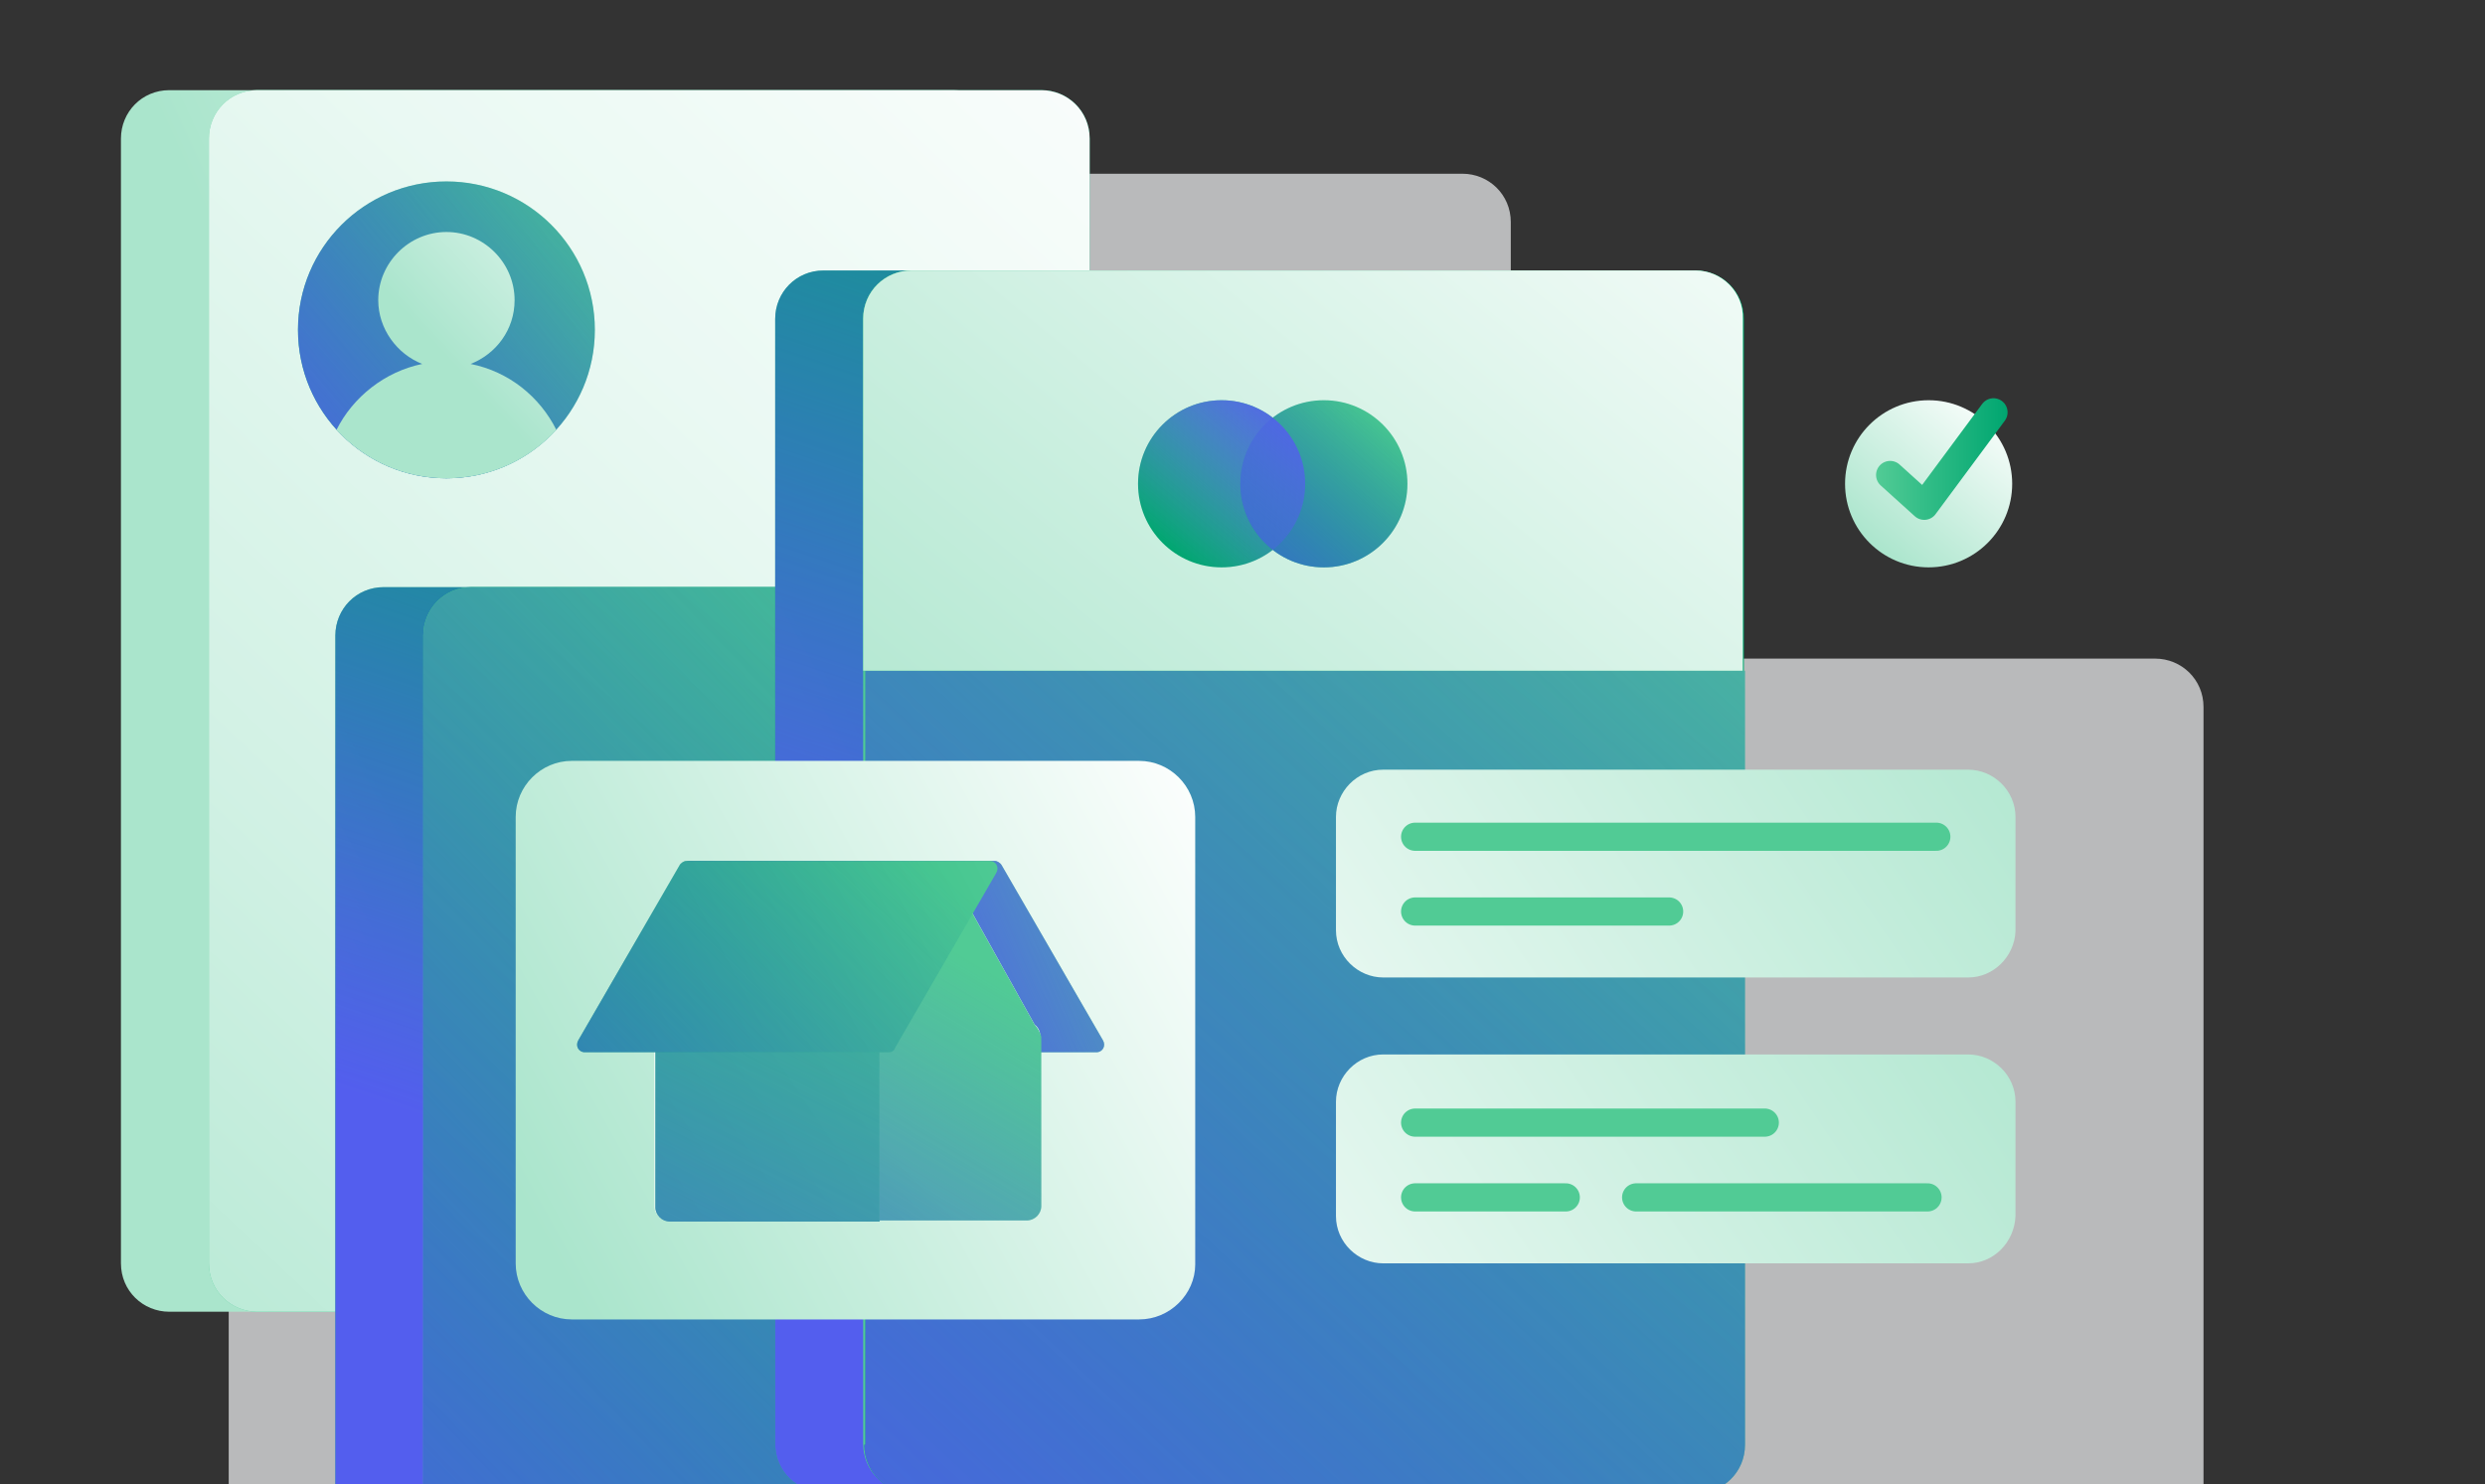
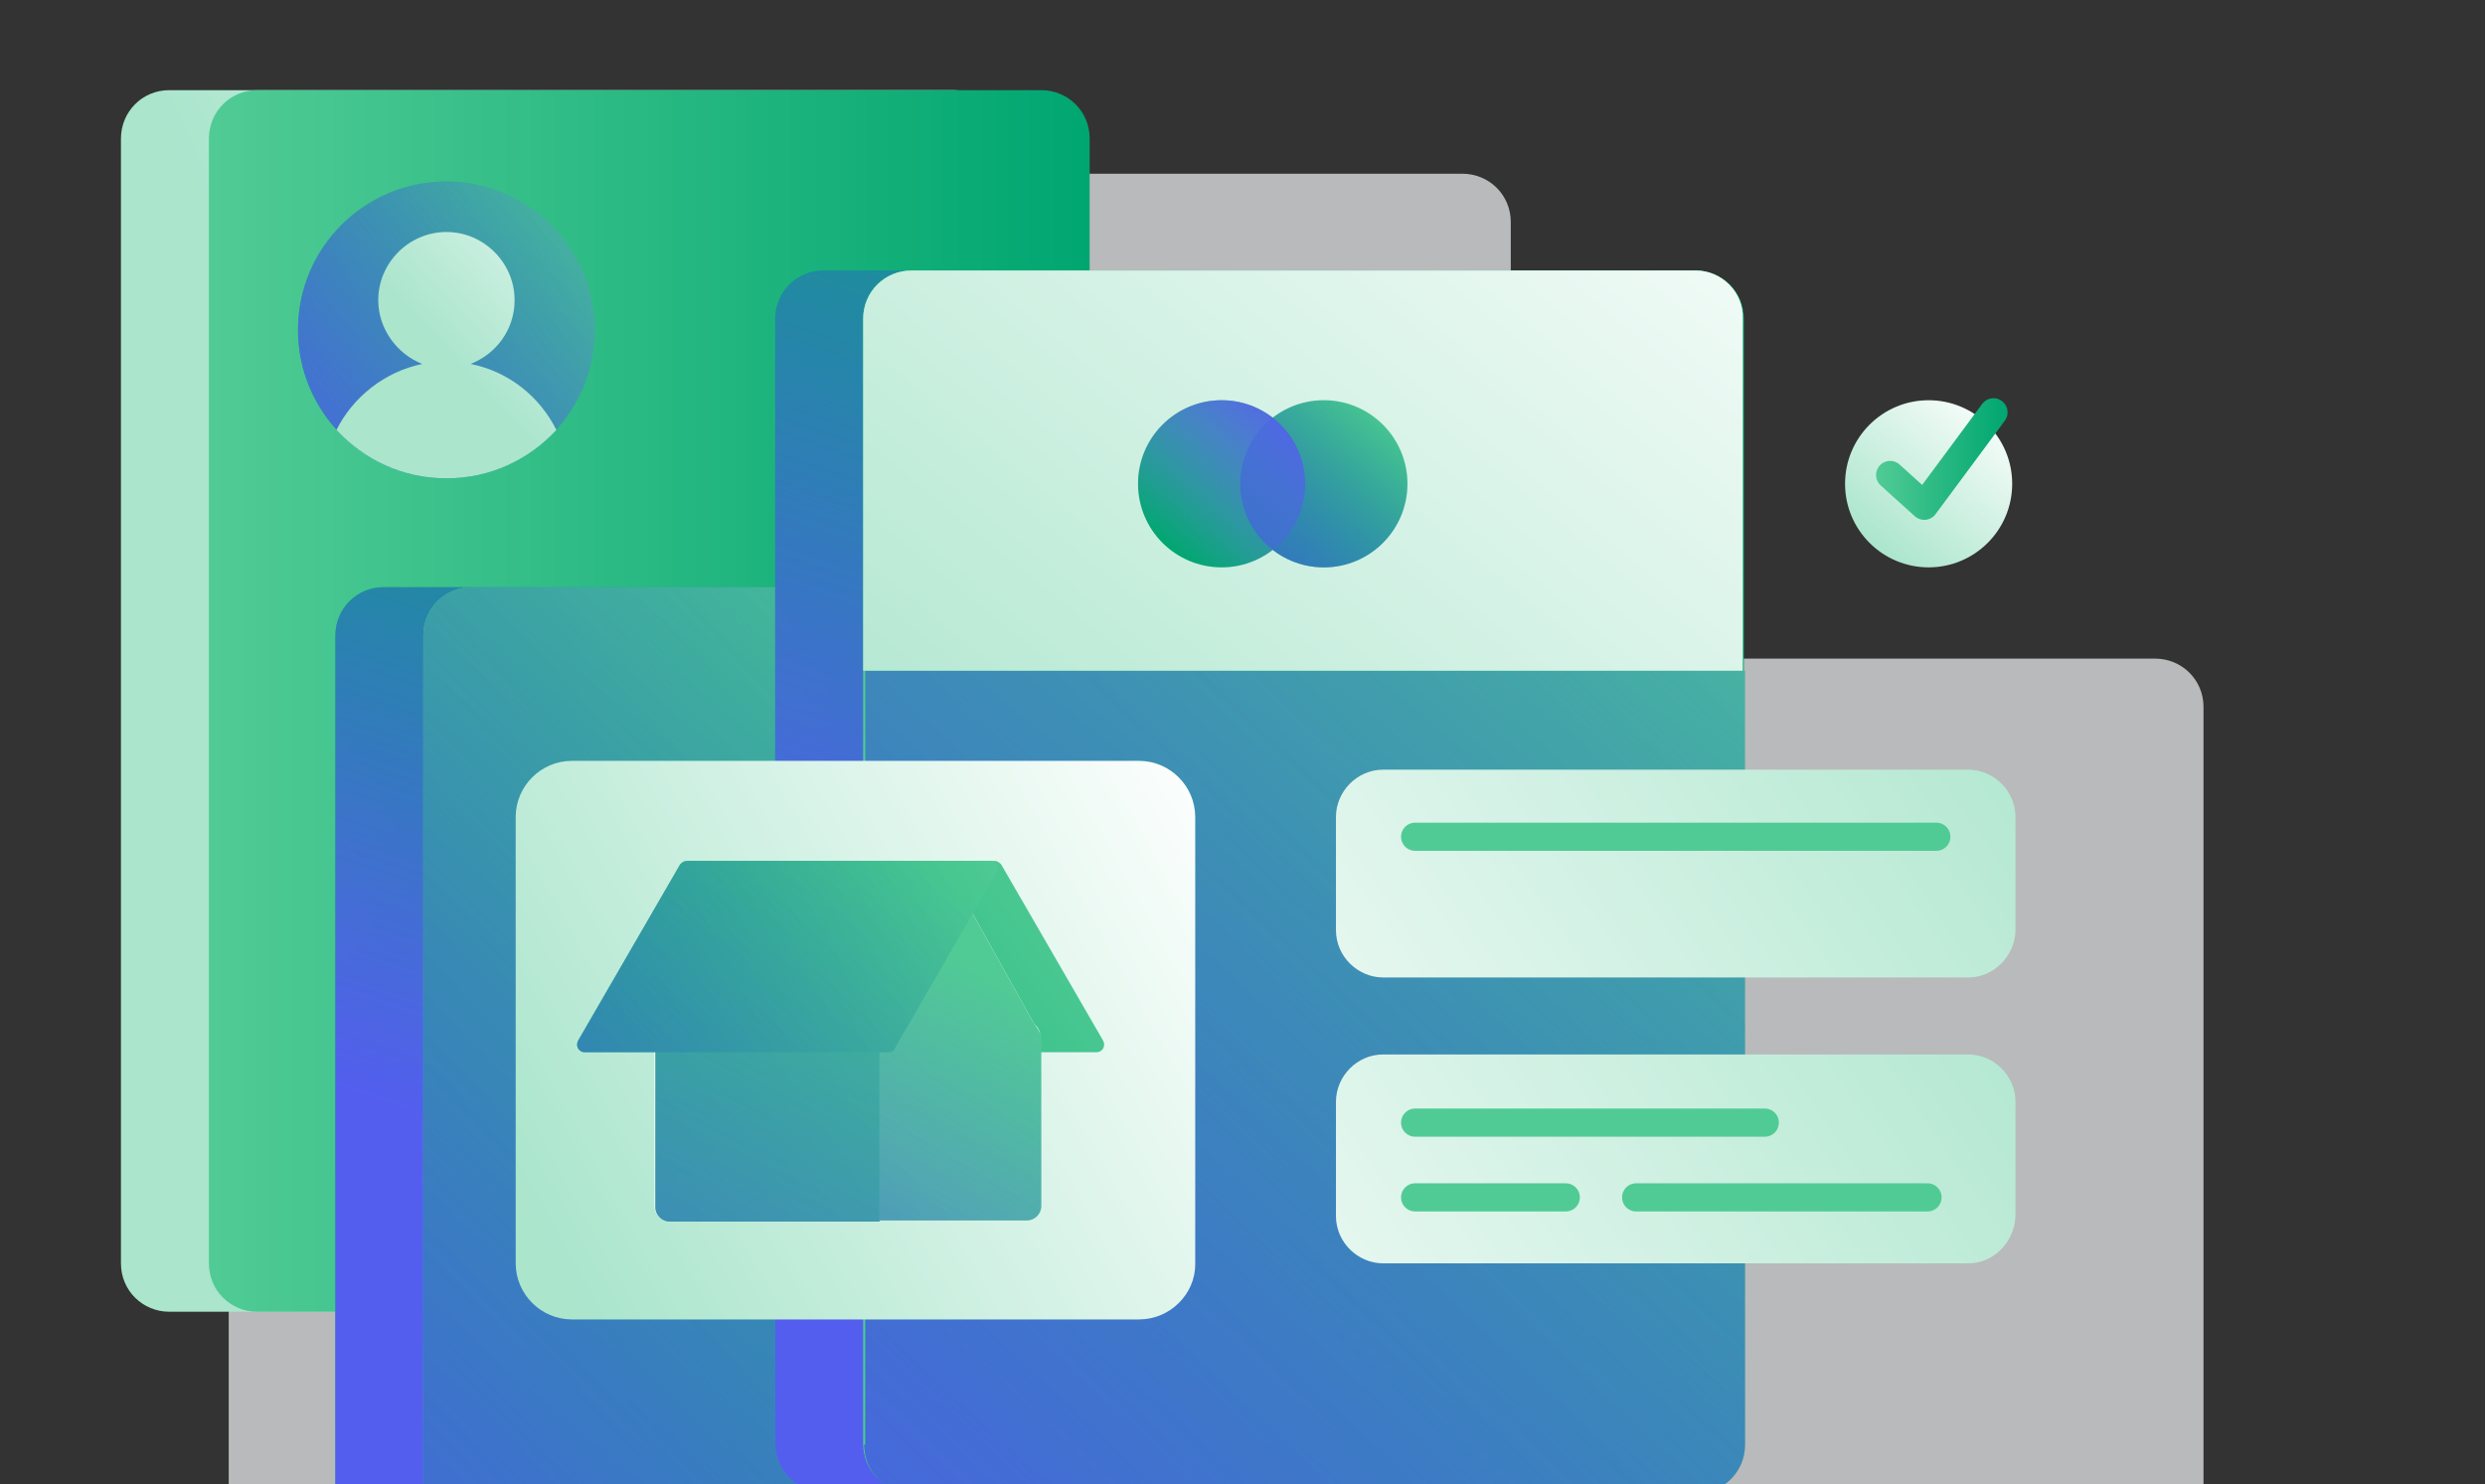
<svg xmlns="http://www.w3.org/2000/svg" width="226" height="135" viewBox="0 0 226 135" fill="none">
  <rect x="0" y="0" width="226" height="135" fill="#333333" stroke="none" />
  <path opacity="0.7" d="M133 126.9H61.7C59.3 126.9 57.3 125 57.3 122.5V20.2C57.3 17.8 59.2 15.8 61.7 15.8H133C135.4 15.8 137.4 17.7 137.4 20.2V122.6C137.4 125 135.4 126.9 133 126.9Z" fill="#F2F4F5" />
  <path opacity="0.7" d="M100.8 135.7H20.8V80.2C20.8 77.8 22.7 75.8 25.2 75.8H96.5C98.9 75.8 100.9 77.7 100.9 80.2V135.7H100.8Z" fill="#F2F4F5" />
  <path d="M86.7 119.3H15.4C13 119.3 11 117.4 11 114.9V12.6C11 10.2 12.9 8.2 15.4 8.2H86.7C89.1 8.2 91.1 10.1 91.1 12.6V115C91 117.4 89.1 119.3 86.7 119.3Z" fill="url(#paint0_linear_1195_14541)" />
  <path d="M94.7 119.3H23.4C21 119.3 19 117.4 19 114.9V12.6C19 10.2 20.9 8.2 23.4 8.2H94.7C97.1 8.2 99.1 10.1 99.1 12.6V115C99 117.4 97.1 119.3 94.7 119.3Z" fill="url(#paint1_linear_1195_14541)" />
-   <path d="M94.7 119.3H23.4C21 119.3 19 117.4 19 114.9V12.6C19 10.2 20.9 8.2 23.4 8.2H94.7C97.1 8.2 99.1 10.1 99.1 12.6V115C99 117.4 97.1 119.3 94.7 119.3Z" fill="url(#paint2_linear_1195_14541)" />
  <path opacity="0.7" d="M200.4 135.7H120.4V64.3C120.4 61.9 122.3 59.9 124.8 59.9H196C198.4 59.9 200.4 61.8 200.4 64.3V135.7Z" fill="#F2F4F5" />
  <path d="M110.5 135.7H30.5V57.8C30.5 55.4 32.4 53.4 34.9 53.4H106.2C108.6 53.4 110.6 55.3 110.6 57.8V135.7H110.5Z" fill="url(#paint3_linear_1195_14541)" />
  <path d="M110.5 135.7H30.5V57.8C30.5 55.4 32.4 53.4 34.9 53.4H106.2C108.6 53.4 110.6 55.3 110.6 57.8V135.7H110.5Z" fill="url(#paint4_linear_1195_14541)" />
  <path d="M118.5 135.7H38.5V57.8C38.5 55.4 40.4 53.4 42.9 53.4H114.2C116.6 53.4 118.6 55.3 118.6 57.8V135.7H118.5Z" fill="url(#paint5_linear_1195_14541)" />
  <path d="M118.5 135.7H38.5V57.8C38.5 55.4 40.4 53.4 42.9 53.4H114.2C116.6 53.4 118.6 55.3 118.6 57.8V135.7H118.5Z" fill="url(#paint6_linear_1195_14541)" />
  <path d="M118.5 135.7H38.5V57.8C38.5 55.4 40.4 53.4 42.9 53.4H114.2C116.6 53.4 118.6 55.3 118.6 57.8V135.7H118.5Z" fill="url(#paint7_linear_1195_14541)" />
  <path d="M146.3 135.7H74.9C72.5 135.7 70.5 133.8 70.5 131.3V29C70.5 26.6 72.4 24.6 74.9 24.6H146.2C148.6 24.6 150.6 26.5 150.6 29V131.4C150.6 133.8 148.7 135.7 146.3 135.7Z" fill="url(#paint8_linear_1195_14541)" />
  <path d="M146.3 135.7H74.9C72.5 135.7 70.5 133.8 70.5 131.3V29C70.5 26.6 72.4 24.6 74.9 24.6H146.2C148.6 24.6 150.6 26.5 150.6 29V131.4C150.6 133.8 148.7 135.7 146.3 135.7Z" fill="url(#paint9_linear_1195_14541)" />
  <path d="M154.2 135.7H82.9C80.5 135.7 78.5 133.8 78.5 131.3V29C78.5 26.6 80.4 24.6 82.9 24.6H154.2C156.6 24.6 158.6 26.5 158.6 29V131.4C158.6 133.8 156.6 135.7 154.2 135.7Z" fill="url(#paint10_linear_1195_14541)" />
  <path d="M78.6 131.4C78.6 133.8 80.5 135.8 83 135.8H154.3C156.7 135.8 158.7 133.9 158.7 131.4V61H78.7V131.4H78.6Z" fill="url(#paint11_linear_1195_14541)" />
  <path d="M78.6 131.4C78.6 133.8 80.5 135.8 83 135.8H154.3C156.7 135.8 158.7 133.9 158.7 131.4V61H78.7V131.4H78.6Z" fill="url(#paint12_linear_1195_14541)" />
  <path d="M154.2 24.6H82.9C80.5 24.6 78.5 26.5 78.5 29V61H158.5V29C158.6 26.6 156.6 24.6 154.2 24.6Z" fill="url(#paint13_linear_1195_14541)" />
  <path d="M154.2 24.6H82.9C80.5 24.6 78.5 26.5 78.5 29V61H158.5V29C158.6 26.6 156.6 24.6 154.2 24.6Z" fill="url(#paint14_linear_1195_14541)" />
  <path d="M103.6 120H52C49.2 120 46.9 117.7 46.9 114.9V74.3C46.9 71.5 49.2 69.2 52 69.2H103.6C106.4 69.2 108.7 71.5 108.7 74.3V115C108.7 117.7 106.4 120 103.6 120Z" fill="url(#paint15_linear_1195_14541)" />
  <path d="M179 88.9H125.8C123.5 88.9 121.5 87 121.5 84.6V74.3C121.5 72 123.4 70 125.8 70H179C181.3 70 183.3 71.9 183.3 74.3V84.7C183.2 87 181.3 88.9 179 88.9Z" fill="url(#paint16_linear_1195_14541)" />
  <path d="M72 95.7H99.7C100.3 95.7 100.6 95.1 100.3 94.6L91.1 78.7C91 78.5 90.7 78.3 90.5 78.3H62.8C62.2 78.3 61.9 78.9 62.2 79.4L71.4 95.3C71.5 95.6 71.8 95.7 72 95.7Z" fill="url(#paint17_linear_1195_14541)" />
-   <path d="M72 95.7H99.7C100.3 95.7 100.6 95.1 100.3 94.6L91.1 78.7C91 78.5 90.7 78.3 90.5 78.3H62.8C62.2 78.3 61.9 78.9 62.2 79.4L71.4 95.3C71.5 95.6 71.8 95.7 72 95.7Z" fill="url(#paint18_linear_1195_14541)" />
  <path d="M93.4 111H60.8C60.1 111 59.5 110.4 59.5 109.7V87.7C59.5 87.1 59.9 86.6 60.5 86.5L85.2 80.6C85.6 80.5 87.1 81 87.4 81.2L94.1 93.2C94.4 93.4 94.6 93.8 94.6 94.2V109.7C94.6 110.4 94.1 111 93.4 111Z" fill="url(#paint19_linear_1195_14541)" />
  <path d="M94.1 93.2L87.4 81.2C87.1 81 85.6 80.5 85.2 80.6L80 81.9V111H93.4C94.1 111 94.7 110.4 94.7 109.7V94.3C94.6 93.9 94.4 93.5 94.1 93.2Z" fill="url(#paint20_linear_1195_14541)" />
  <path d="M94.1 93.2L87.4 81.2C87.1 81 85.6 80.5 85.2 80.6L80 81.9V111H93.4C94.1 111 94.7 110.4 94.7 109.7V94.3C94.6 93.9 94.4 93.5 94.1 93.2Z" fill="url(#paint21_linear_1195_14541)" />
-   <path d="M60.6 86.6C60 86.7 59.6 87.2 59.6 87.8V109.8C59.6 110.5 60.2 111.1 60.9 111.1H80V81.9L60.6 86.6Z" fill="url(#paint22_linear_1195_14541)" />
  <path d="M60.6 86.6C60 86.7 59.6 87.2 59.6 87.8V109.8C59.6 110.5 60.2 111.1 60.9 111.1H80V81.9L60.6 86.6Z" fill="url(#paint23_linear_1195_14541)" />
  <path d="M60.6 86.6C60 86.7 59.6 87.2 59.6 87.8V109.8C59.6 110.5 60.2 111.1 60.9 111.1H80V81.9L60.6 86.6Z" fill="url(#paint24_linear_1195_14541)" />
  <path d="M80.8 95.7H53.2C52.6 95.7 52.3 95.1 52.6 94.6L61.8 78.7C61.9 78.5 62.2 78.3 62.4 78.3H90C90.6 78.3 90.9 78.9 90.6 79.4L81.4 95.3C81.3 95.6 81.1 95.7 80.8 95.7Z" fill="url(#paint25_linear_1195_14541)" />
  <path d="M80.8 95.7H53.2C52.6 95.7 52.3 95.1 52.6 94.6L61.8 78.7C61.9 78.5 62.2 78.3 62.4 78.3H90C90.6 78.3 90.9 78.9 90.6 79.4L81.4 95.3C81.3 95.6 81.1 95.7 80.8 95.7Z" fill="url(#paint26_linear_1195_14541)" />
  <path d="M111.1 51.6C115.297 51.6 118.7 48.197 118.7 44C118.7 39.803 115.297 36.4 111.1 36.4C106.903 36.4 103.5 39.803 103.5 44C103.5 48.197 106.903 51.6 111.1 51.6Z" fill="url(#paint27_linear_1195_14541)" />
  <path d="M120.4 51.6C124.597 51.6 128 48.197 128 44C128 39.803 124.597 36.4 120.4 36.4C116.203 36.4 112.8 39.803 112.8 44C112.8 48.197 116.203 51.6 120.4 51.6Z" fill="url(#paint28_linear_1195_14541)" />
  <path d="M120.4 51.6C124.597 51.6 128 48.197 128 44C128 39.803 124.597 36.4 120.4 36.4C116.203 36.4 112.8 39.803 112.8 44C112.8 48.197 116.203 51.6 120.4 51.6Z" fill="url(#paint29_linear_1195_14541)" />
  <path d="M111.1 51.6C115.297 51.6 118.7 48.197 118.7 44C118.7 39.803 115.297 36.4 111.1 36.4C106.903 36.4 103.5 39.803 103.5 44C103.5 48.197 106.903 51.6 111.1 51.6Z" fill="url(#paint30_linear_1195_14541)" />
  <path d="M175.4 51.6C179.597 51.6 183 48.197 183 44C183 39.803 179.597 36.4 175.4 36.4C171.203 36.4 167.8 39.803 167.8 44C167.8 48.197 171.203 51.6 175.4 51.6Z" fill="url(#paint31_linear_1195_14541)" />
  <path d="M40.6 43.5C48.056 43.5 54.1 37.456 54.1 30C54.1 22.544 48.056 16.5 40.6 16.5C33.144 16.5 27.1 22.544 27.1 30C27.1 37.456 33.144 43.5 40.6 43.5Z" fill="url(#paint32_linear_1195_14541)" />
  <path d="M40.6 43.5C48.056 43.5 54.1 37.456 54.1 30C54.1 22.544 48.056 16.5 40.6 16.5C33.144 16.5 27.1 22.544 27.1 30C27.1 37.456 33.144 43.5 40.6 43.5Z" fill="url(#paint33_linear_1195_14541)" />
  <path d="M30.6 39.1C33.1 41.8 36.6 43.5 40.6 43.5C44.6 43.5 48.1 41.8 50.6 39.1C49.1 36.1 46.3 33.8 42.8 33.1C45.1 32.2 46.8 30 46.8 27.3C46.8 23.9 44 21.1 40.6 21.1C37.2 21.1 34.4 23.9 34.4 27.3C34.4 29.9 36.1 32.2 38.4 33.1C35 33.8 32.1 36.1 30.6 39.1Z" fill="url(#paint34_linear_1195_14541)" />
  <path d="M171.9 43.2L175 46L181.3 37.5" stroke="url(#paint35_linear_1195_14541)" stroke-width="2.562" stroke-miterlimit="10" stroke-linecap="round" stroke-linejoin="round" />
  <path d="M128.7 76.1H176.1" stroke="url(#paint36_linear_1195_14541)" stroke-width="2.562" stroke-miterlimit="10" stroke-linecap="round" stroke-linejoin="round" />
-   <path d="M128.7 82.9H151.8" stroke="url(#paint37_linear_1195_14541)" stroke-width="2.562" stroke-miterlimit="10" stroke-linecap="round" stroke-linejoin="round" />
  <path d="M179 114.9H125.8C123.5 114.9 121.5 113 121.5 110.6V100.2C121.5 97.9 123.4 95.9 125.8 95.9H179C181.3 95.9 183.3 97.8 183.3 100.2V110.6C183.2 113 181.3 114.9 179 114.9Z" fill="url(#paint38_linear_1195_14541)" />
  <path d="M128.7 102.1H160.5" stroke="url(#paint39_linear_1195_14541)" stroke-width="2.562" stroke-miterlimit="10" stroke-linecap="round" stroke-linejoin="round" />
  <path d="M128.7 108.9H142.4" stroke="url(#paint40_linear_1195_14541)" stroke-width="2.562" stroke-miterlimit="10" stroke-linecap="round" stroke-linejoin="round" />
  <path d="M148.8 108.9H175.3" stroke="url(#paint41_linear_1195_14541)" stroke-width="2.562" stroke-miterlimit="10" stroke-linecap="round" stroke-linejoin="round" />
  <defs>
    <linearGradient id="paint0_linear_1195_14541" x1="121.299" y1="31.394" x2="41.111" y2="68.382" gradientUnits="userSpaceOnUse">
      <stop stop-color="white" />
      <stop offset="1" stop-color="#AAE5CC" />
    </linearGradient>
    <linearGradient id="paint1_linear_1195_14541" x1="19.002" y1="63.807" x2="99.021" y2="63.807" gradientUnits="userSpaceOnUse">
      <stop stop-color="#51CB95" />
      <stop offset="1" stop-color="#00A670" />
    </linearGradient>
    <linearGradient id="paint2_linear_1195_14541" x1="136.203" y1="-18.267" x2="-6.668" y2="133.639" gradientUnits="userSpaceOnUse">
      <stop stop-color="white" />
      <stop offset="0.192" stop-color="#FAFDFC" />
      <stop offset="0.429" stop-color="#EAF9F3" />
      <stop offset="0.691" stop-color="#D1F1E4" />
      <stop offset="0.969" stop-color="#AEE6CF" />
      <stop offset="1" stop-color="#AAE5CC" />
    </linearGradient>
    <linearGradient id="paint3_linear_1195_14541" x1="-18.921" y1="146.119" x2="54.286" y2="104.676" gradientUnits="userSpaceOnUse">
      <stop stop-color="#51CB95" />
      <stop offset="1" stop-color="#00A670" />
    </linearGradient>
    <linearGradient id="paint4_linear_1195_14541" x1="65.706" y1="110.691" x2="91.345" y2="34.448" gradientUnits="userSpaceOnUse">
      <stop stop-color="#535EEE" />
      <stop offset="0.987" stop-color="#535EEE" stop-opacity="0" />
    </linearGradient>
    <linearGradient id="paint5_linear_1195_14541" x1="38.484" y1="94.583" x2="118.503" y2="94.583" gradientUnits="userSpaceOnUse">
      <stop stop-color="#51CB95" />
      <stop offset="1" stop-color="#00A670" />
    </linearGradient>
    <linearGradient id="paint6_linear_1195_14541" x1="109.627" y1="57.955" x2="42.752" y2="139.638" gradientUnits="userSpaceOnUse">
      <stop stop-color="#51CB95" />
      <stop offset="1" stop-color="#00A670" />
    </linearGradient>
    <linearGradient id="paint7_linear_1195_14541" x1="17.598" y1="154.444" x2="108.317" y2="67.13" gradientUnits="userSpaceOnUse">
      <stop stop-color="#535EEE" />
      <stop offset="0.987" stop-color="#535EEE" stop-opacity="0" />
    </linearGradient>
    <linearGradient id="paint8_linear_1195_14541" x1="11.122" y1="136.503" x2="92.829" y2="90.247" gradientUnits="userSpaceOnUse">
      <stop stop-color="#51CB95" />
      <stop offset="1" stop-color="#00A670" />
    </linearGradient>
    <linearGradient id="paint9_linear_1195_14541" x1="104.115" y1="99.484" x2="136.303" y2="3.766" gradientUnits="userSpaceOnUse">
      <stop stop-color="#535EEE" />
      <stop offset="0.987" stop-color="#535EEE" stop-opacity="0" />
    </linearGradient>
    <linearGradient id="paint10_linear_1195_14541" x1="78.578" y1="80.183" x2="158.597" y2="80.183" gradientUnits="userSpaceOnUse">
      <stop stop-color="#51CB95" />
      <stop offset="1" stop-color="#00A670" />
    </linearGradient>
    <linearGradient id="paint11_linear_1195_14541" x1="163.467" y1="42.138" x2="84.408" y2="138.702" gradientUnits="userSpaceOnUse">
      <stop stop-color="#51CB95" />
      <stop offset="1" stop-color="#00A670" />
    </linearGradient>
    <linearGradient id="paint12_linear_1195_14541" x1="64.39" y1="154.813" x2="178.461" y2="33.213" gradientUnits="userSpaceOnUse">
      <stop stop-color="#535EEE" />
      <stop offset="0.141" stop-color="#535EEE" stop-opacity="0.859" />
      <stop offset="1" stop-color="#535EEE" stop-opacity="0" />
    </linearGradient>
    <linearGradient id="paint13_linear_1195_14541" x1="137.615" y1="20.972" x2="58.556" y2="117.537" gradientUnits="userSpaceOnUse">
      <stop stop-color="#51CB95" />
      <stop offset="1" stop-color="#00A670" />
    </linearGradient>
    <linearGradient id="paint14_linear_1195_14541" x1="156.732" y1="-2.379" x2="83.896" y2="86.585" gradientUnits="userSpaceOnUse">
      <stop stop-color="white" />
      <stop offset="1" stop-color="#AAE5CC" />
    </linearGradient>
    <linearGradient id="paint15_linear_1195_14541" x1="113.788" y1="74.719" x2="48.431" y2="110.874" gradientUnits="userSpaceOnUse">
      <stop stop-color="white" />
      <stop offset="1" stop-color="#AAE5CC" />
    </linearGradient>
    <linearGradient id="paint16_linear_1195_14541" x1="101.029" y1="114.386" x2="187.994" y2="55.281" gradientUnits="userSpaceOnUse">
      <stop stop-color="white" />
      <stop offset="1" stop-color="#AAE5CC" />
    </linearGradient>
    <linearGradient id="paint17_linear_1195_14541" x1="96.646" y1="75.763" x2="41.934" y2="115.847" gradientUnits="userSpaceOnUse">
      <stop stop-color="#51CB95" />
      <stop offset="1" stop-color="#00A670" />
    </linearGradient>
    <linearGradient id="paint18_linear_1195_14541" x1="79.638" y1="87.729" x2="115.321" y2="72.376" gradientUnits="userSpaceOnUse">
      <stop stop-color="#535EEE" />
      <stop offset="0.987" stop-color="#535EEE" stop-opacity="0" />
    </linearGradient>
    <linearGradient id="paint19_linear_1195_14541" x1="76.384" y1="99.505" x2="35.451" y2="140.576" gradientUnits="userSpaceOnUse">
      <stop stop-color="white" />
      <stop offset="1" stop-color="#AAE5CC" />
    </linearGradient>
    <linearGradient id="paint20_linear_1195_14541" x1="80.168" y1="103.277" x2="39.235" y2="144.347" gradientUnits="userSpaceOnUse">
      <stop stop-color="#51CB95" />
      <stop offset="1" stop-color="#00A670" />
    </linearGradient>
    <linearGradient id="paint21_linear_1195_14541" x1="60.261" y1="141.595" x2="91.796" y2="88.485" gradientUnits="userSpaceOnUse">
      <stop stop-color="#535EEE" />
      <stop offset="0.987" stop-color="#535EEE" stop-opacity="0" />
    </linearGradient>
    <linearGradient id="paint22_linear_1195_14541" x1="72.899" y1="96.031" x2="31.965" y2="137.102" gradientUnits="userSpaceOnUse">
      <stop stop-color="white" />
      <stop offset="1" stop-color="#AAE5CC" />
    </linearGradient>
    <linearGradient id="paint23_linear_1195_14541" x1="109.396" y1="72.543" x2="5.861" y2="141.883" gradientUnits="userSpaceOnUse">
      <stop stop-color="#51CB95" />
      <stop offset="1" stop-color="#00A670" />
    </linearGradient>
    <linearGradient id="paint24_linear_1195_14541" x1="41.745" y1="154.498" x2="81.993" y2="75.247" gradientUnits="userSpaceOnUse">
      <stop stop-color="#535EEE" />
      <stop offset="0.987" stop-color="#535EEE" stop-opacity="0" />
    </linearGradient>
    <linearGradient id="paint25_linear_1195_14541" x1="91.731" y1="76.327" x2="42.718" y2="102.353" gradientUnits="userSpaceOnUse">
      <stop stop-color="#51CB95" />
      <stop offset="1" stop-color="#00A670" />
    </linearGradient>
    <linearGradient id="paint26_linear_1195_14541" x1="32.765" y1="126.808" x2="82.971" y2="75.357" gradientUnits="userSpaceOnUse">
      <stop stop-color="#535EEE" />
      <stop offset="0.987" stop-color="#535EEE" stop-opacity="0" />
    </linearGradient>
    <linearGradient id="paint27_linear_1195_14541" x1="117.493" y1="36.191" x2="106.201" y2="49.984" gradientUnits="userSpaceOnUse">
      <stop stop-color="#51CB95" />
      <stop offset="1" stop-color="#00A670" />
    </linearGradient>
    <linearGradient id="paint28_linear_1195_14541" x1="126.812" y1="36.191" x2="115.519" y2="49.984" gradientUnits="userSpaceOnUse">
      <stop stop-color="#51CB95" />
      <stop offset="1" stop-color="#00A670" />
    </linearGradient>
    <linearGradient id="paint29_linear_1195_14541" x1="108.805" y1="56.95" x2="126.028" y2="37.75" gradientUnits="userSpaceOnUse">
      <stop stop-color="#535EEE" />
      <stop offset="0.987" stop-color="#535EEE" stop-opacity="0" />
    </linearGradient>
    <linearGradient id="paint30_linear_1195_14541" x1="117.493" y1="36.191" x2="106.201" y2="49.984" gradientUnits="userSpaceOnUse">
      <stop stop-color="#535EEE" />
      <stop offset="0.987" stop-color="#535EEE" stop-opacity="0" />
    </linearGradient>
    <linearGradient id="paint31_linear_1195_14541" x1="181.804" y1="36.191" x2="170.512" y2="49.984" gradientUnits="userSpaceOnUse">
      <stop stop-color="white" />
      <stop offset="1" stop-color="#AAE5CC" />
    </linearGradient>
    <linearGradient id="paint32_linear_1195_14541" x1="59.715" y1="16.543" x2="20.468" y2="44.214" gradientUnits="userSpaceOnUse">
      <stop stop-color="#51CB95" />
      <stop offset="1" stop-color="#00A670" />
    </linearGradient>
    <linearGradient id="paint33_linear_1195_14541" x1="22.052" y1="45.955" x2="58.193" y2="14.896" gradientUnits="userSpaceOnUse">
      <stop stop-color="#535EEE" />
      <stop offset="0.987" stop-color="#535EEE" stop-opacity="0" />
    </linearGradient>
    <linearGradient id="paint34_linear_1195_14541" x1="71.105" y1="5.446" x2="41.175" y2="33.117" gradientUnits="userSpaceOnUse">
      <stop stop-color="white" />
      <stop offset="0.192" stop-color="#FAFDFC" />
      <stop offset="0.429" stop-color="#EAF9F3" />
      <stop offset="0.691" stop-color="#D1F1E4" />
      <stop offset="0.969" stop-color="#AEE6CF" />
      <stop offset="1" stop-color="#AAE5CC" />
    </linearGradient>
    <linearGradient id="paint35_linear_1195_14541" x1="170.66" y1="41.782" x2="182.54" y2="41.782" gradientUnits="userSpaceOnUse">
      <stop stop-color="#51CB95" />
      <stop offset="1" stop-color="#00A670" />
    </linearGradient>
    <linearGradient id="paint36_linear_1195_14541" x1="nan" y1="nan" x2="nan" y2="nan" gradientUnits="userSpaceOnUse">
      <stop stop-color="#51CB95" />
      <stop offset="1" stop-color="#00A670" />
    </linearGradient>
    <linearGradient id="paint37_linear_1195_14541" x1="nan" y1="nan" x2="nan" y2="nan" gradientUnits="userSpaceOnUse">
      <stop stop-color="#51CB95" />
      <stop offset="1" stop-color="#00A670" />
    </linearGradient>
    <linearGradient id="paint38_linear_1195_14541" x1="101.029" y1="140.363" x2="187.994" y2="81.257" gradientUnits="userSpaceOnUse">
      <stop stop-color="white" />
      <stop offset="1" stop-color="#AAE5CC" />
    </linearGradient>
    <linearGradient id="paint39_linear_1195_14541" x1="nan" y1="nan" x2="nan" y2="nan" gradientUnits="userSpaceOnUse">
      <stop stop-color="#51CB95" />
      <stop offset="1" stop-color="#00A670" />
    </linearGradient>
    <linearGradient id="paint40_linear_1195_14541" x1="nan" y1="nan" x2="nan" y2="nan" gradientUnits="userSpaceOnUse">
      <stop stop-color="#51CB95" />
      <stop offset="1" stop-color="#00A670" />
    </linearGradient>
    <linearGradient id="paint41_linear_1195_14541" x1="nan" y1="nan" x2="nan" y2="nan" gradientUnits="userSpaceOnUse">
      <stop stop-color="#51CB95" />
      <stop offset="1" stop-color="#00A670" />
    </linearGradient>
  </defs>
</svg>